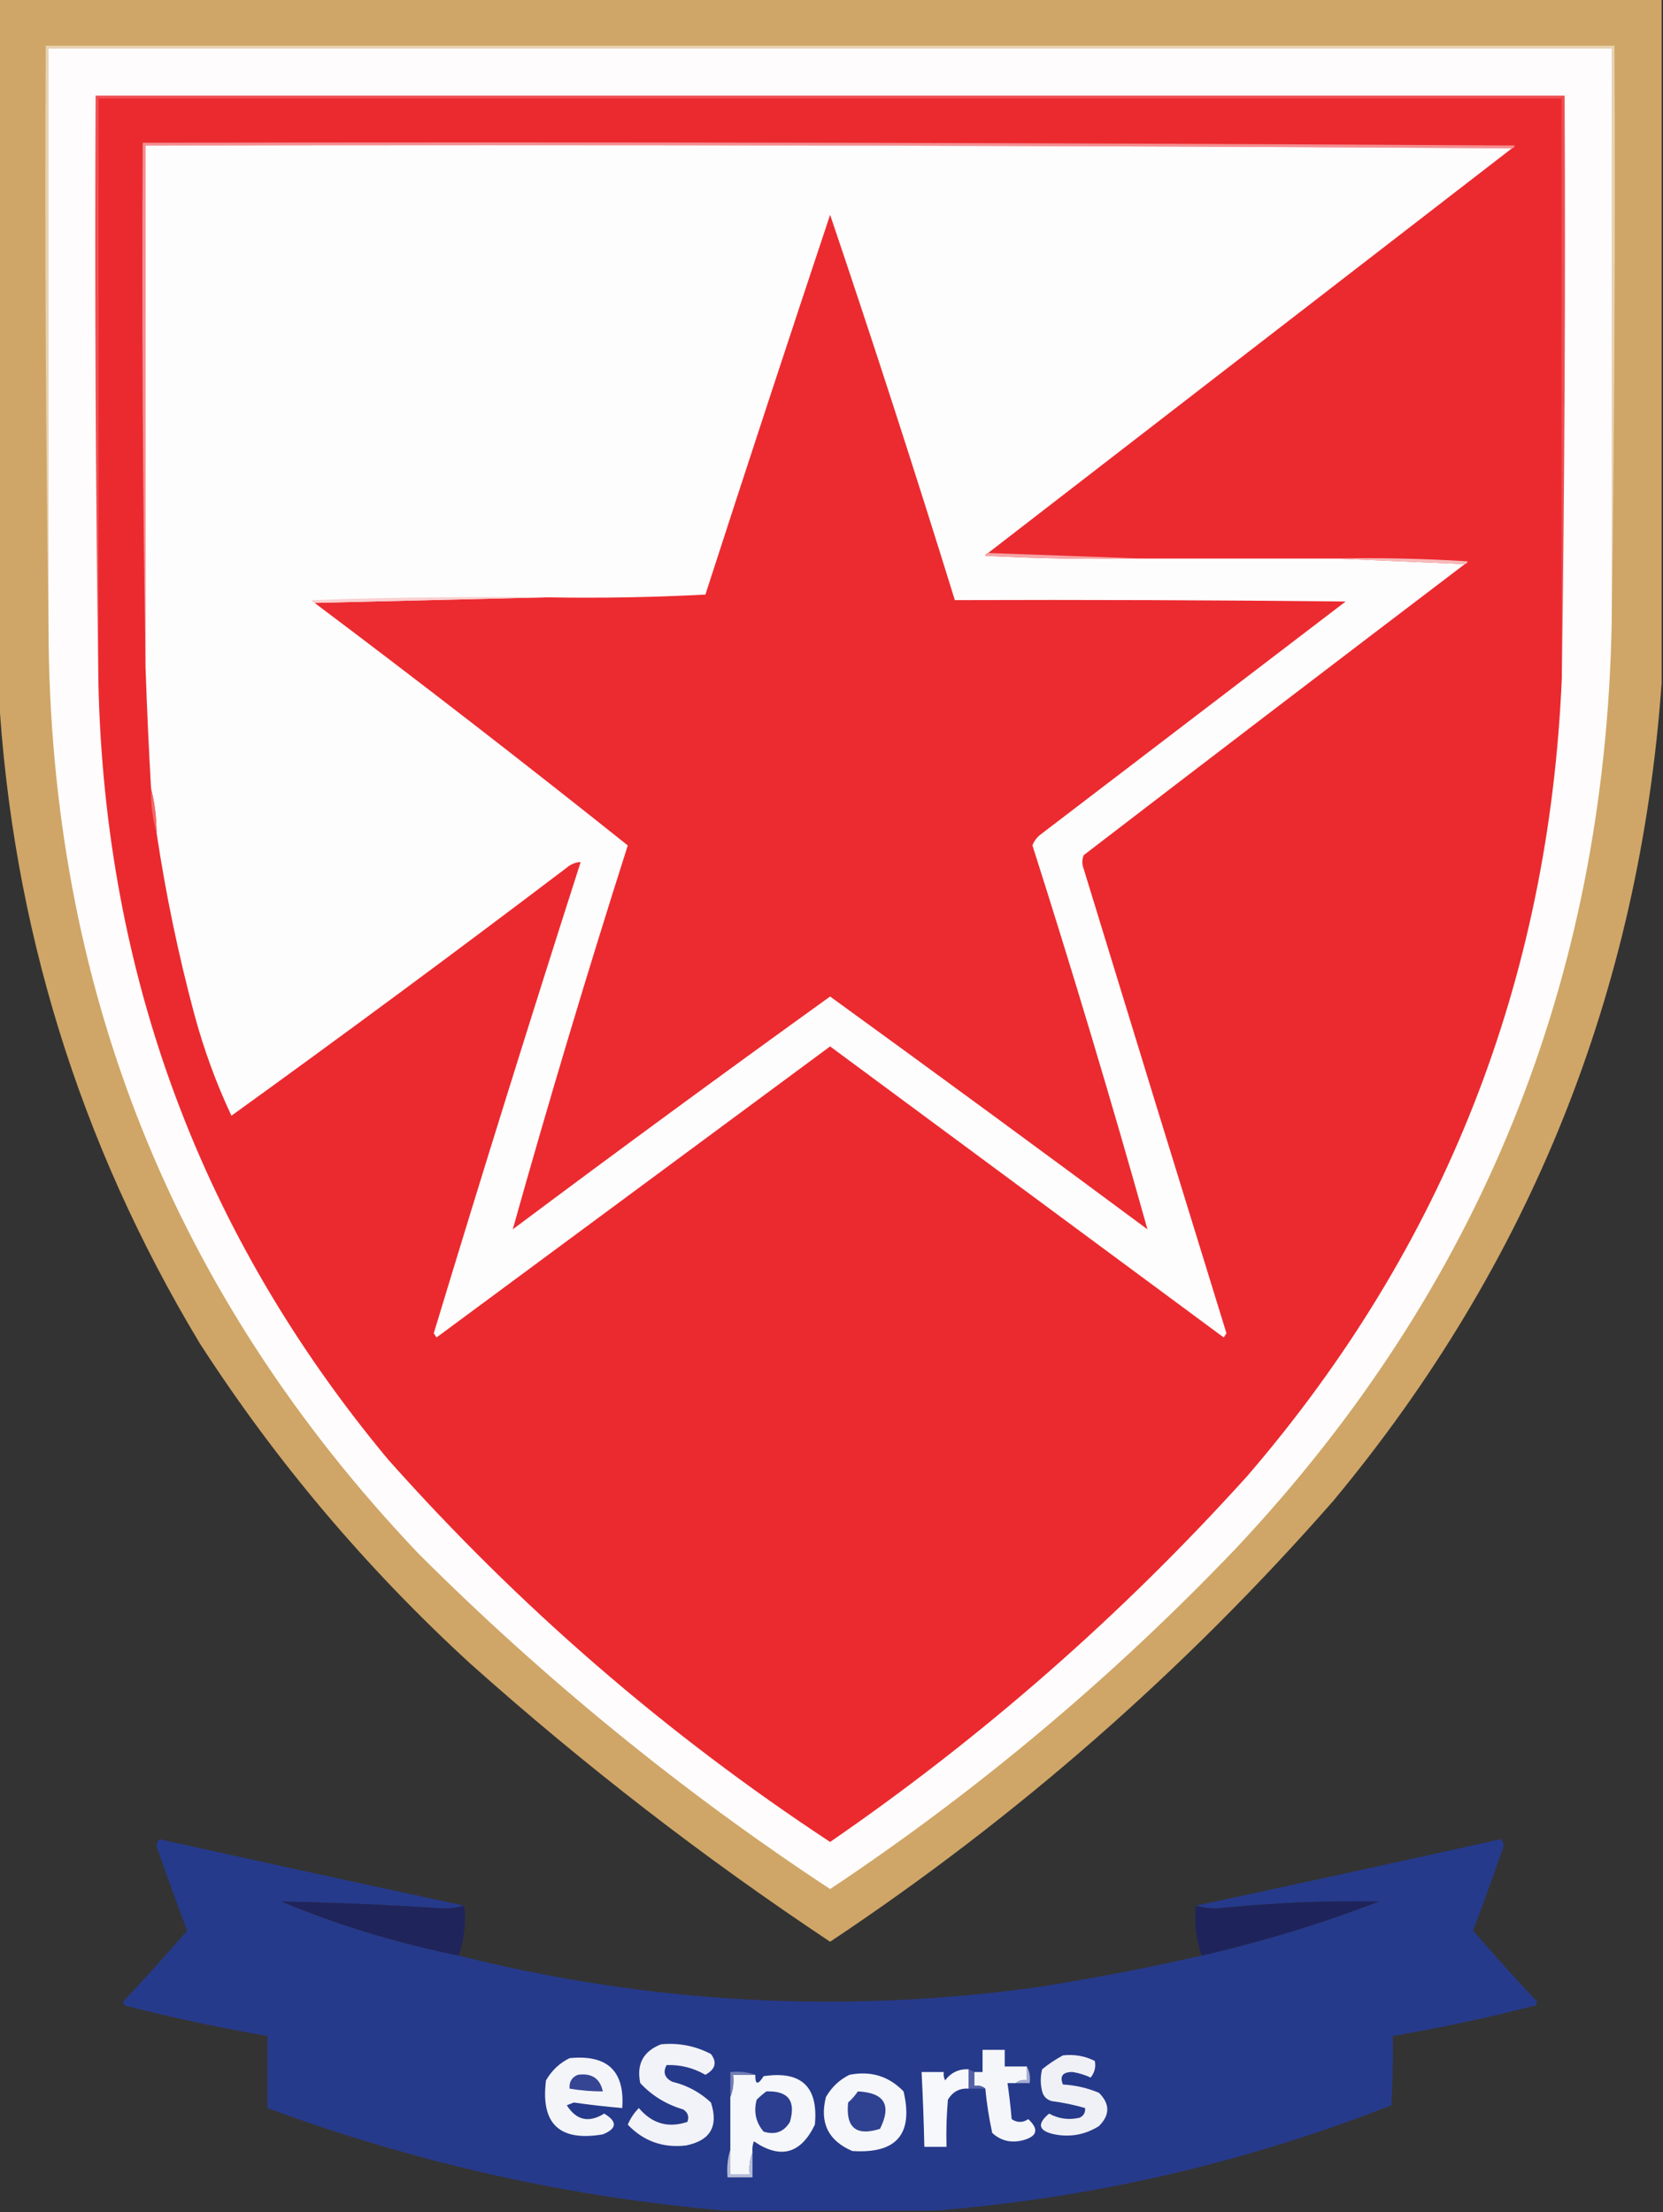
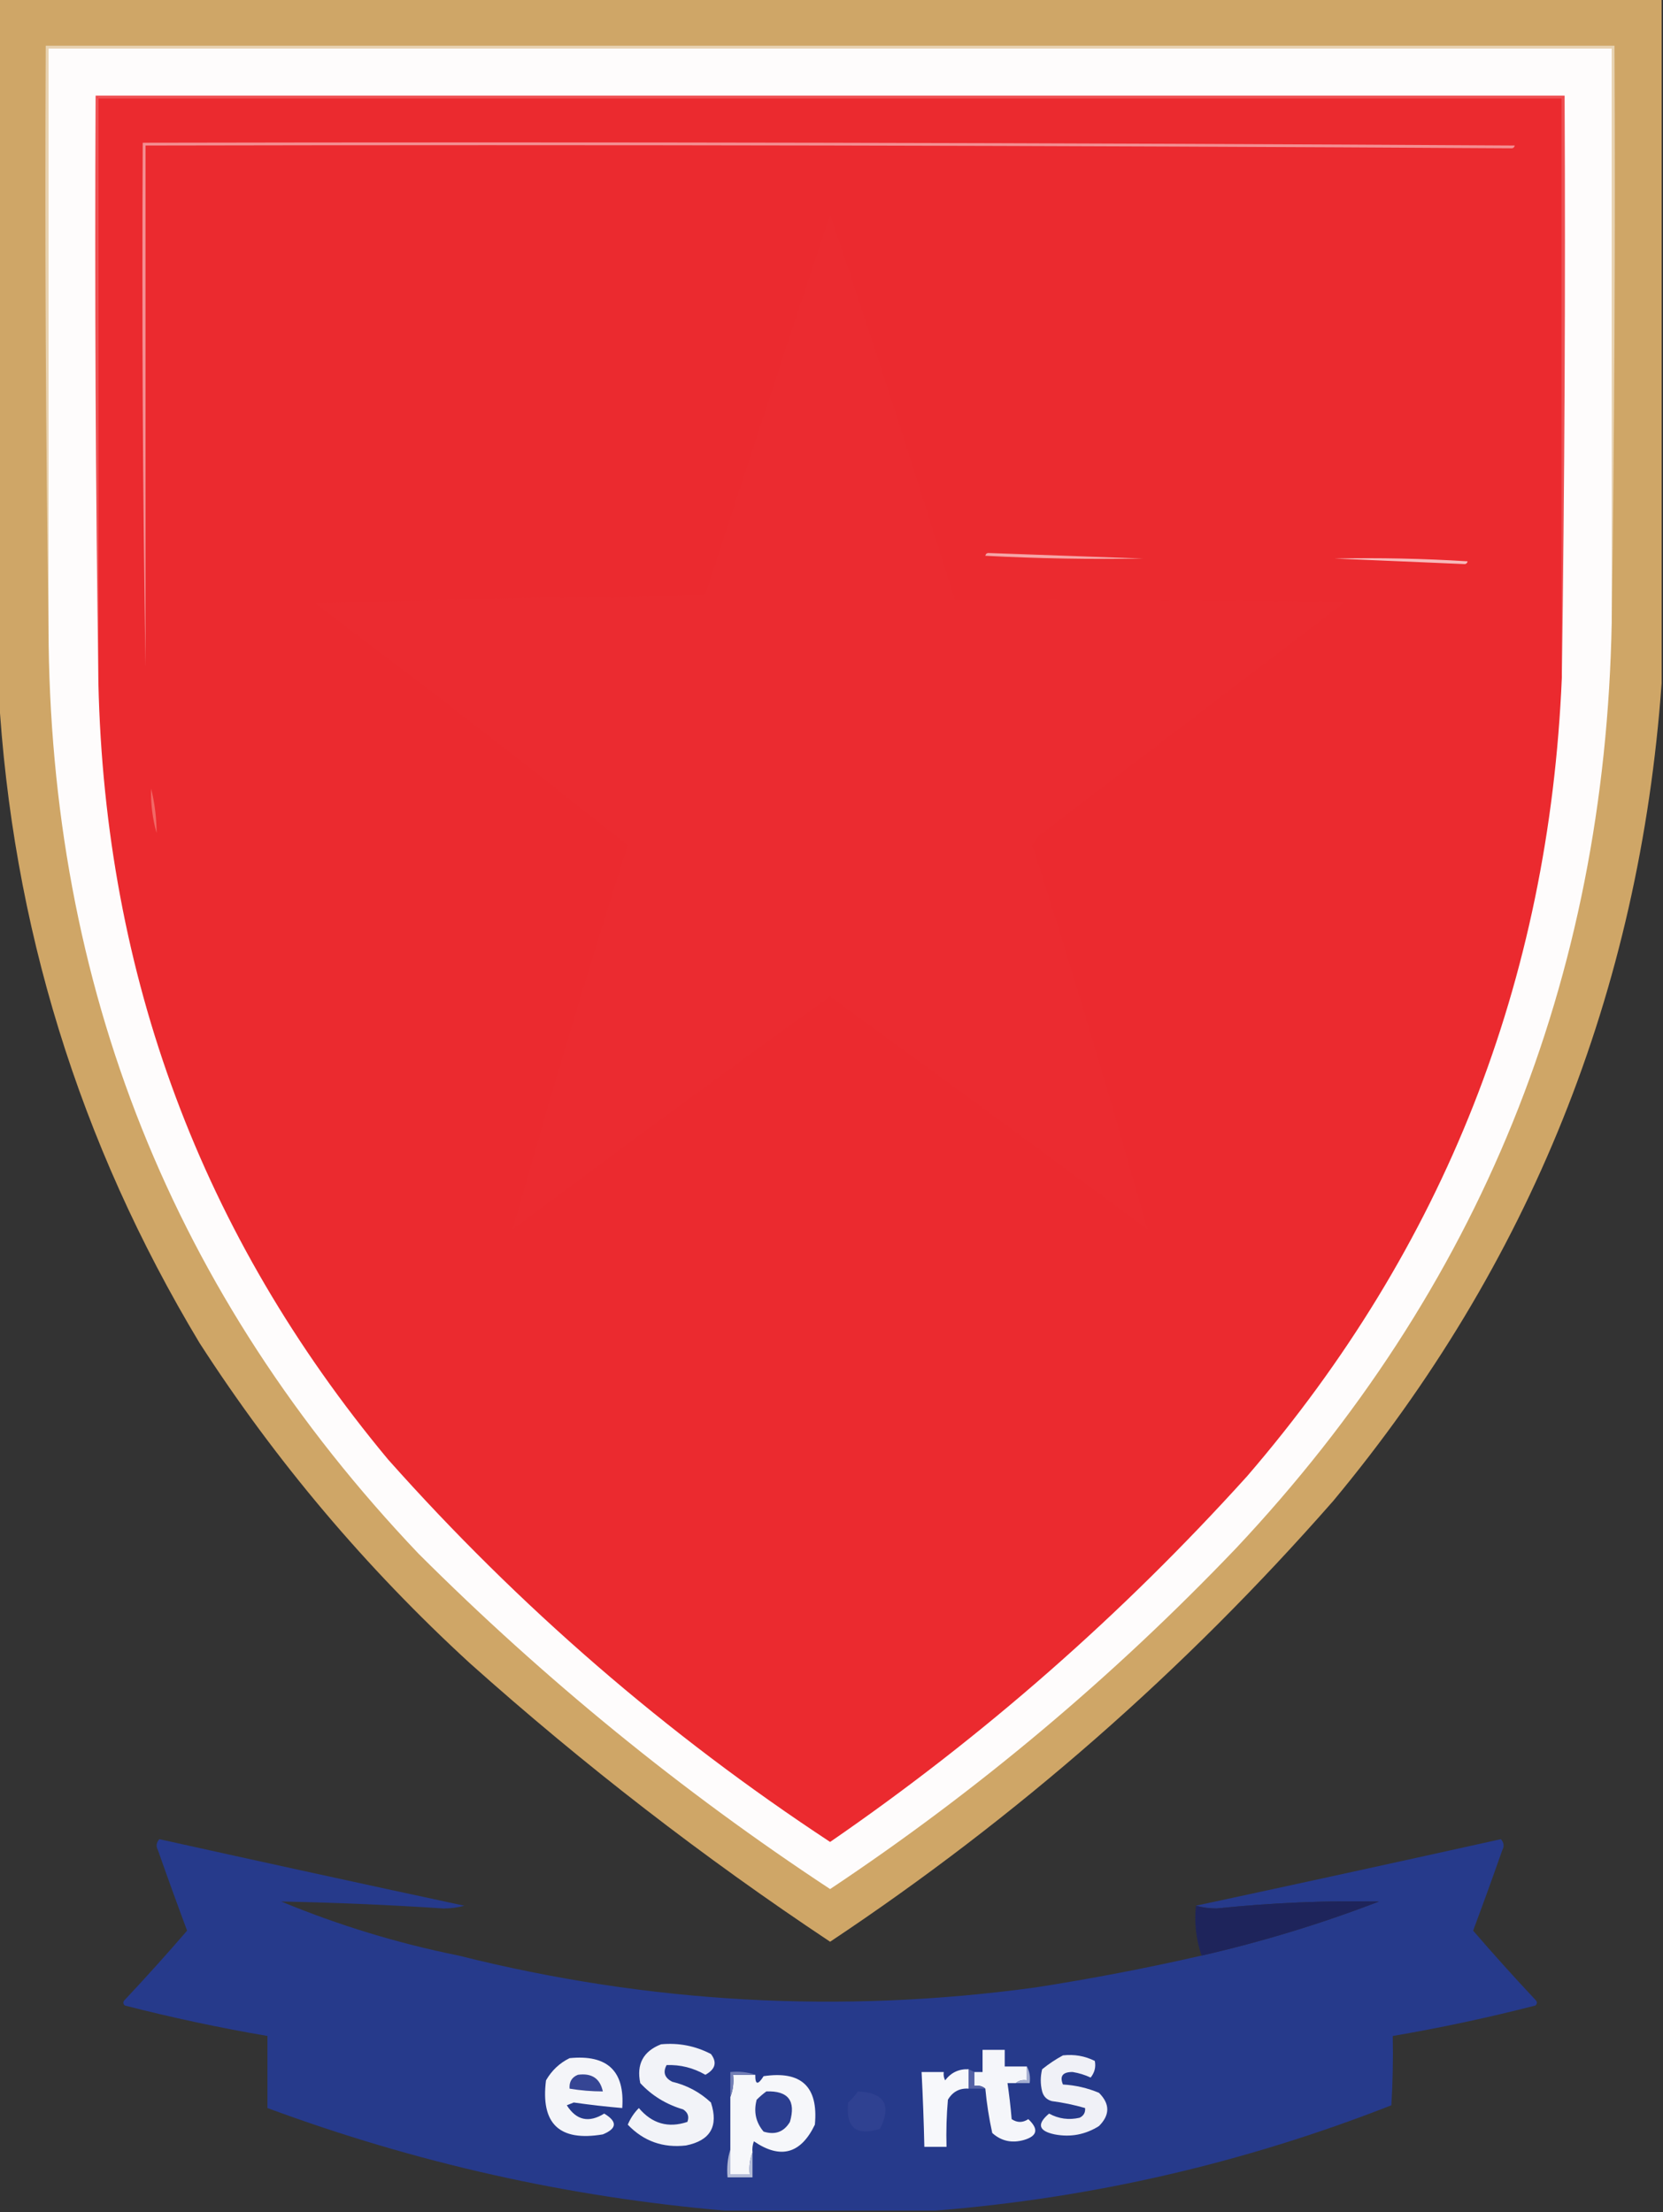
<svg xmlns="http://www.w3.org/2000/svg" version="1.1" width="600px" height="798px" style="shape-rendering:geometricPrecision; text-rendering:geometricPrecision; image-rendering:optimizeQuality; fill-rule:evenodd; clip-rule:evenodd">
  <rect width="100%" height="100%" fill="#333333" stroke="none" />
  <g>
    <path style="opacity:0.97" fill="#d4aa69" d="M -0.5,-0.5 C 199.5,-0.5 399.5,-0.5 599.5,-0.5C 599.5,81.833 599.5,164.167 599.5,246.5C 591.49,357.802 551.99,456.135 481,541.5C 427.341,602.682 366.841,655.682 299.5,700.5C 253.86,670.157 210.526,636.657 169.5,600C 131.891,565.486 99.391,526.986 72,484.5C 28.491,412.131 4.325,333.798 -0.5,249.5C -0.5,166.167 -0.5,82.833 -0.5,-0.5 Z" />
  </g>
  <g>
    <path style="opacity:0.905" fill="#ead6b8" d="M 581.5,224.5 C 581.5,155.5 581.5,86.5 581.5,17.5C 393.5,17.5 205.5,17.5 17.5,17.5C 17.5,87.167 17.5,156.833 17.5,226.5C 16.501,156.669 16.168,86.669 16.5,16.5C 205.167,16.5 393.833,16.5 582.5,16.5C 582.833,86.002 582.499,155.335 581.5,224.5 Z" />
  </g>
  <g>
    <path style="opacity:1" fill="#fefcfc" d="M 581.5,224.5 C 579.068,353.629 533.901,464.962 446,558.5C 401.475,605.101 352.641,646.101 299.5,681.5C 246.096,646.325 196.596,605.992 151,560.5C 62.409,467.311 17.909,355.978 17.5,226.5C 17.5,156.833 17.5,87.167 17.5,17.5C 205.5,17.5 393.5,17.5 581.5,17.5C 581.5,86.5 581.5,155.5 581.5,224.5 Z" />
  </g>
  <g>
    <path style="opacity:1" fill="#eb2a2f" d="M 563.5,244.5 C 558.854,354.001 521.021,450.001 450,532.5C 404.824,582.53 354.658,626.53 299.5,664.5C 240.476,625.669 187.309,579.669 140,526.5C 72.768,445.681 37.935,352.347 35.5,246.5C 35.5,176.167 35.5,105.833 35.5,35.5C 211.5,35.5 387.5,35.5 563.5,35.5C 563.5,105.167 563.5,174.833 563.5,244.5 Z" />
  </g>
  <g>
    <path style="opacity:0.992" fill="#ed4c4f" d="M 563.5,244.5 C 563.5,174.833 563.5,105.167 563.5,35.5C 387.5,35.5 211.5,35.5 35.5,35.5C 35.5,105.833 35.5,176.167 35.5,246.5C 34.501,176.002 34.167,105.335 34.5,34.5C 211.167,34.5 387.833,34.5 564.5,34.5C 564.833,104.669 564.499,174.669 563.5,244.5 Z" />
  </g>
  <g>
    <path style="opacity:0.91" fill="#f5999c" d="M 545.5,53.5 C 381.334,52.5 217.001,52.167 52.5,52.5C 52.5,115.167 52.5,177.833 52.5,240.5C 51.501,177.669 51.168,114.669 51.5,51.5C 216.501,51.167 381.501,51.5 546.5,52.5C 546.376,53.107 546.043,53.44 545.5,53.5 Z" />
  </g>
  <g>
-     <path style="opacity:1" fill="#fefdfd" d="M 545.5,53.5 C 482.524,102.136 419.524,150.802 356.5,199.5C 355.957,199.56 355.624,199.893 355.5,200.5C 374.488,201.5 393.488,201.833 412.5,201.5C 435.5,201.5 458.5,201.5 481.5,201.5C 497.167,202.167 512.833,202.833 528.5,203.5C 482.607,238.37 436.773,273.37 391,308.5C 390.333,310.167 390.333,311.833 391,313.5C 408.089,369.357 425.256,425.19 442.5,481C 442.167,481.5 441.833,482 441.5,482.5C 394.167,447.5 346.833,412.5 299.5,377.5C 252.167,412.5 204.833,447.5 157.5,482.5C 157.167,482 156.833,481.5 156.5,481C 173.71,424.153 191.376,367.487 209.5,311C 207.721,311.044 206.055,311.711 204.5,313C 164.523,343.321 124.19,373.155 83.5,402.5C 77.945,390.681 73.445,378.347 70,365.5C 64.281,344.071 59.781,322.404 56.5,300.5C 56.473,294.949 55.806,289.616 54.5,284.5C 53.667,269.841 53.001,255.175 52.5,240.5C 52.5,177.833 52.5,115.167 52.5,52.5C 217.001,52.167 381.334,52.5 545.5,53.5 Z" />
-   </g>
+     </g>
  <g>
    <path style="opacity:1" fill="#eb2b30" d="M 113.5,217.5 C 141.5,216.833 169.5,216.167 197.5,215.5C 216.512,215.833 235.512,215.5 254.5,214.5C 269.322,168.7 284.322,123.034 299.5,77.5C 315.09,123.606 330.09,169.939 344.5,216.5C 391.501,216.333 438.501,216.5 485.5,217C 448.833,245 412.167,273 375.5,301C 374.101,302.062 373.101,303.395 372.5,305C 387.181,351.031 401.014,397.197 414,443.5C 375.949,415.273 337.782,387.273 299.5,359.5C 261.107,387.121 222.941,415.121 185,443.5C 197.986,397.197 211.819,351.031 226.5,305C 189.302,275.312 151.636,246.145 113.5,217.5 Z" />
  </g>
  <g>
    <path style="opacity:0.914" fill="#f7b0b2" d="M 356.5,199.5 C 375.167,200.167 393.833,200.833 412.5,201.5C 393.488,201.833 374.488,201.5 355.5,200.5C 355.624,199.893 355.957,199.56 356.5,199.5 Z" />
  </g>
  <g>
    <path style="opacity:0.969" fill="#f8bfc0" d="M 481.5,201.5 C 497.514,201.167 513.514,201.501 529.5,202.5C 529.376,203.107 529.043,203.44 528.5,203.5C 512.833,202.833 497.167,202.167 481.5,201.5 Z" />
  </g>
  <g>
-     <path style="opacity:0.918" fill="#facccd" d="M 197.5,215.5 C 169.5,216.167 141.5,216.833 113.5,217.5C 112.957,217.44 112.624,217.107 112.5,216.5C 140.825,215.5 169.159,215.167 197.5,215.5 Z" />
-   </g>
+     </g>
  <g>
    <path style="opacity:0.965" fill="#f36b69" d="M 54.5,284.5 C 55.806,289.616 56.473,294.949 56.5,300.5C 55.043,295.402 54.376,290.069 54.5,284.5 Z" />
  </g>
  <g>
    <path style="opacity:0.962" fill="#263b8e" d="M 167.5,687.5 C 165.19,688.164 162.69,688.497 160,688.5C 140.504,687.204 121.004,686.37 101.5,686C 122.221,694.576 143.555,701.076 165.5,705.5C 234.09,722.736 303.424,726.57 373.5,717C 393.649,713.87 413.649,710.037 433.5,705.5C 455.256,700.527 476.589,694.027 497.5,686C 477.957,685.632 458.457,686.465 439,688.5C 436.31,688.497 433.81,688.164 431.5,687.5C 468.187,679.629 504.854,671.629 541.5,663.5C 542.614,664.723 542.781,666.056 542,667.5C 538.598,677.205 535.098,686.872 531.5,696.5C 538.815,704.983 546.315,713.316 554,721.5C 554.667,722.167 554.667,722.833 554,723.5C 537.005,727.873 519.838,731.54 502.5,734.5C 502.666,742.84 502.5,751.173 502,759.5C 448.94,780.309 394.107,792.975 337.5,797.5C 312.167,797.5 286.833,797.5 261.5,797.5C 204.955,792.617 149.955,780.283 96.5,760.5C 96.5,751.833 96.5,743.167 96.5,734.5C 79.162,731.54 61.995,727.873 45,723.5C 44.333,722.833 44.333,722.167 45,721.5C 52.685,713.316 60.185,704.983 67.5,696.5C 63.902,686.872 60.402,677.205 57,667.5C 56.219,666.056 56.386,664.723 57.5,663.5C 94.146,671.629 130.813,679.629 167.5,687.5 Z" />
  </g>
  <g>
-     <path style="opacity:0.975" fill="#1f245c" d="M 167.5,687.5 C 168.179,693.481 167.512,699.481 165.5,705.5C 143.555,701.076 122.221,694.576 101.5,686C 121.004,686.37 140.504,687.204 160,688.5C 162.69,688.497 165.19,688.164 167.5,687.5 Z" />
-   </g>
+     </g>
  <g>
    <path style="opacity:0.975" fill="#1e245c" d="M 433.5,705.5 C 431.488,699.481 430.821,693.481 431.5,687.5C 433.81,688.164 436.31,688.497 439,688.5C 458.457,686.465 477.957,685.632 497.5,686C 476.589,694.027 455.256,700.527 433.5,705.5 Z" />
  </g>
  <g>
    <path style="opacity:0.999" fill="#f2f3f8" d="M 238.5,737.5 C 244.853,736.901 250.853,738.068 256.5,741C 258.793,743.997 258.126,746.497 254.5,748.5C 250.115,745.978 245.448,744.812 240.5,745C 239.115,747.585 239.782,749.585 242.5,751C 247.86,752.281 252.527,754.781 256.5,758.5C 259.304,767.061 256.304,772.228 247.5,774C 239.196,774.956 232.196,772.456 226.5,766.5C 227.441,764.228 228.774,762.228 230.5,760.5C 235.252,766.134 241.085,767.801 248,765.5C 248.711,763.633 248.211,762.133 246.5,761C 240.374,759.197 235.207,756.03 231,751.5C 229.578,744.676 232.078,740.009 238.5,737.5 Z" />
  </g>
  <g>
    <path style="opacity:0.998" fill="#f5f6fa" d="M 370.5,745.5 C 370.5,747.167 370.5,748.833 370.5,750.5C 368.901,750.232 367.568,750.566 366.5,751.5C 365.5,751.5 364.5,751.5 363.5,751.5C 364.131,755.804 364.631,760.137 365,764.5C 367,765.833 369,765.833 371,764.5C 374.804,768.062 374.304,770.562 369.5,772C 365.091,773.262 361.257,772.428 358,769.5C 356.839,764.219 356.005,758.886 355.5,753.5C 354.432,752.566 353.099,752.232 351.5,752.5C 351.5,750.833 351.5,749.167 351.5,747.5C 352.5,747.5 353.5,747.5 354.5,747.5C 354.5,744.833 354.5,742.167 354.5,739.5C 357.167,739.5 359.833,739.5 362.5,739.5C 362.5,741.5 362.5,743.5 362.5,745.5C 365.167,745.5 367.833,745.5 370.5,745.5 Z" />
  </g>
  <g>
    <path style="opacity:0.998" fill="#f0f1f7" d="M 383.5,741.5 C 387.584,741.043 391.417,741.71 395,743.5C 395.442,745.684 394.942,747.684 393.5,749.5C 391.427,748.531 389.261,747.865 387,747.5C 383.419,747.466 382.252,748.966 383.5,752C 388.017,752.263 392.351,753.263 396.5,755C 400.5,759 400.5,763 396.5,767C 391.56,770.104 386.226,771.104 380.5,770C 374.671,768.775 374.004,766.275 378.5,762.5C 381.962,764.391 385.628,764.891 389.5,764C 390.973,763.29 391.64,762.124 391.5,760.5C 387.583,759.363 383.583,758.53 379.5,758C 377.667,757.5 376.5,756.333 376,754.5C 375.333,751.833 375.333,749.167 376,746.5C 378.426,744.548 380.926,742.881 383.5,741.5 Z" />
  </g>
  <g>
    <path style="opacity:0.999" fill="#f4f5f9" d="M 205.5,742.5 C 219.131,741.135 225.464,747.135 224.5,760.5C 218.653,759.999 212.82,759.332 207,758.5C 206.167,758.833 205.333,759.167 204.5,759.5C 207.937,764.937 212.437,765.937 218,762.5C 222.8,765.384 222.634,767.884 217.5,770C 201.834,772.666 195.001,766.166 197,750.5C 199.074,746.923 201.907,744.256 205.5,742.5 Z" />
  </g>
  <g>
    <path style="opacity:0.998" fill="#f7f8fb" d="M 349.5,746.5 C 349.5,748.833 349.5,751.167 349.5,753.5C 346.215,753.269 343.715,754.603 342,757.5C 341.501,763.157 341.334,768.824 341.5,774.5C 338.833,774.5 336.167,774.5 333.5,774.5C 333.3,765.494 332.966,756.494 332.5,747.5C 335.167,747.5 337.833,747.5 340.5,747.5C 340.351,748.552 340.517,749.552 341,750.5C 343.141,747.679 345.975,746.346 349.5,746.5 Z" />
  </g>
  <g>
    <path style="opacity:0.999" fill="#f6f7fa" d="M 272.5,748.5 C 272.443,752.133 273.443,752.3 275.5,749C 289.138,746.972 295.305,752.806 294,766.5C 288.917,777.052 281.584,779.052 272,772.5C 271.51,773.793 271.343,775.127 271.5,776.5C 270.527,778.948 270.194,781.615 270.5,784.5C 268.167,784.5 265.833,784.5 263.5,784.5C 263.5,781.5 263.5,778.5 263.5,775.5C 263.5,769.167 263.5,762.833 263.5,756.5C 264.473,754.052 264.806,751.385 264.5,748.5C 267.167,748.5 269.833,748.5 272.5,748.5 Z" />
  </g>
  <g>
-     <path style="opacity:0.999" fill="#f6f7fa" d="M 306.5,748.5 C 314.187,746.996 320.687,748.996 326,754.5C 329.617,769.891 323.45,777.058 307.5,776C 298.807,772.279 295.641,765.779 298,756.5C 300.074,752.923 302.907,750.256 306.5,748.5 Z" />
-   </g>
+     </g>
  <g>
    <path style="opacity:0.937" fill="#abb3d3" d="M 370.5,745.5 C 371.461,747.265 371.795,749.265 371.5,751.5C 369.833,751.5 368.167,751.5 366.5,751.5C 367.568,750.566 368.901,750.232 370.5,750.5C 370.5,748.833 370.5,747.167 370.5,745.5 Z" />
  </g>
  <g>
    <path style="opacity:0.999" fill="#354594" d="M 208.5,748.5 C 213.494,747.813 216.494,749.813 217.5,754.5C 213.466,754.495 209.466,754.162 205.5,753.5C 205.31,751.041 206.31,749.374 208.5,748.5 Z" />
  </g>
  <g>
    <path style="opacity:0.996" fill="#5562a5" d="M 349.5,746.5 C 350.167,746.833 350.833,747.167 351.5,747.5C 351.5,749.167 351.5,750.833 351.5,752.5C 353.099,752.232 354.432,752.566 355.5,753.5C 353.5,753.5 351.5,753.5 349.5,753.5C 349.5,751.167 349.5,748.833 349.5,746.5 Z" />
  </g>
  <g>
    <path style="opacity:0.992" fill="#737fb5" d="M 272.5,748.5 C 269.833,748.5 267.167,748.5 264.5,748.5C 264.806,751.385 264.473,754.052 263.5,756.5C 263.5,753.5 263.5,750.5 263.5,747.5C 266.713,747.19 269.713,747.523 272.5,748.5 Z" />
  </g>
  <g>
    <path style="opacity:1" fill="#2b3e90" d="M 276.5,754.5 C 284.379,754.216 287.212,757.883 285,765.5C 282.839,769.124 279.672,770.291 275.5,769C 272.682,765.662 271.849,761.829 273,757.5C 274.145,756.364 275.312,755.364 276.5,754.5 Z" />
  </g>
  <g>
    <path style="opacity:1" fill="#2f4191" d="M 309.5,754.5 C 319.11,754.936 321.776,759.436 317.5,768C 308.894,770.732 305.061,767.566 306,758.5C 307.376,757.295 308.542,755.962 309.5,754.5 Z" />
  </g>
  <g>
    <path style="opacity:0.937" fill="#bdc3dc" d="M 263.5,775.5 C 263.5,778.5 263.5,781.5 263.5,784.5C 265.833,784.5 268.167,784.5 270.5,784.5C 270.194,781.615 270.527,778.948 271.5,776.5C 271.5,779.5 271.5,782.5 271.5,785.5C 268.5,785.5 265.5,785.5 262.5,785.5C 262.187,781.958 262.521,778.625 263.5,775.5 Z" />
  </g>
</svg>